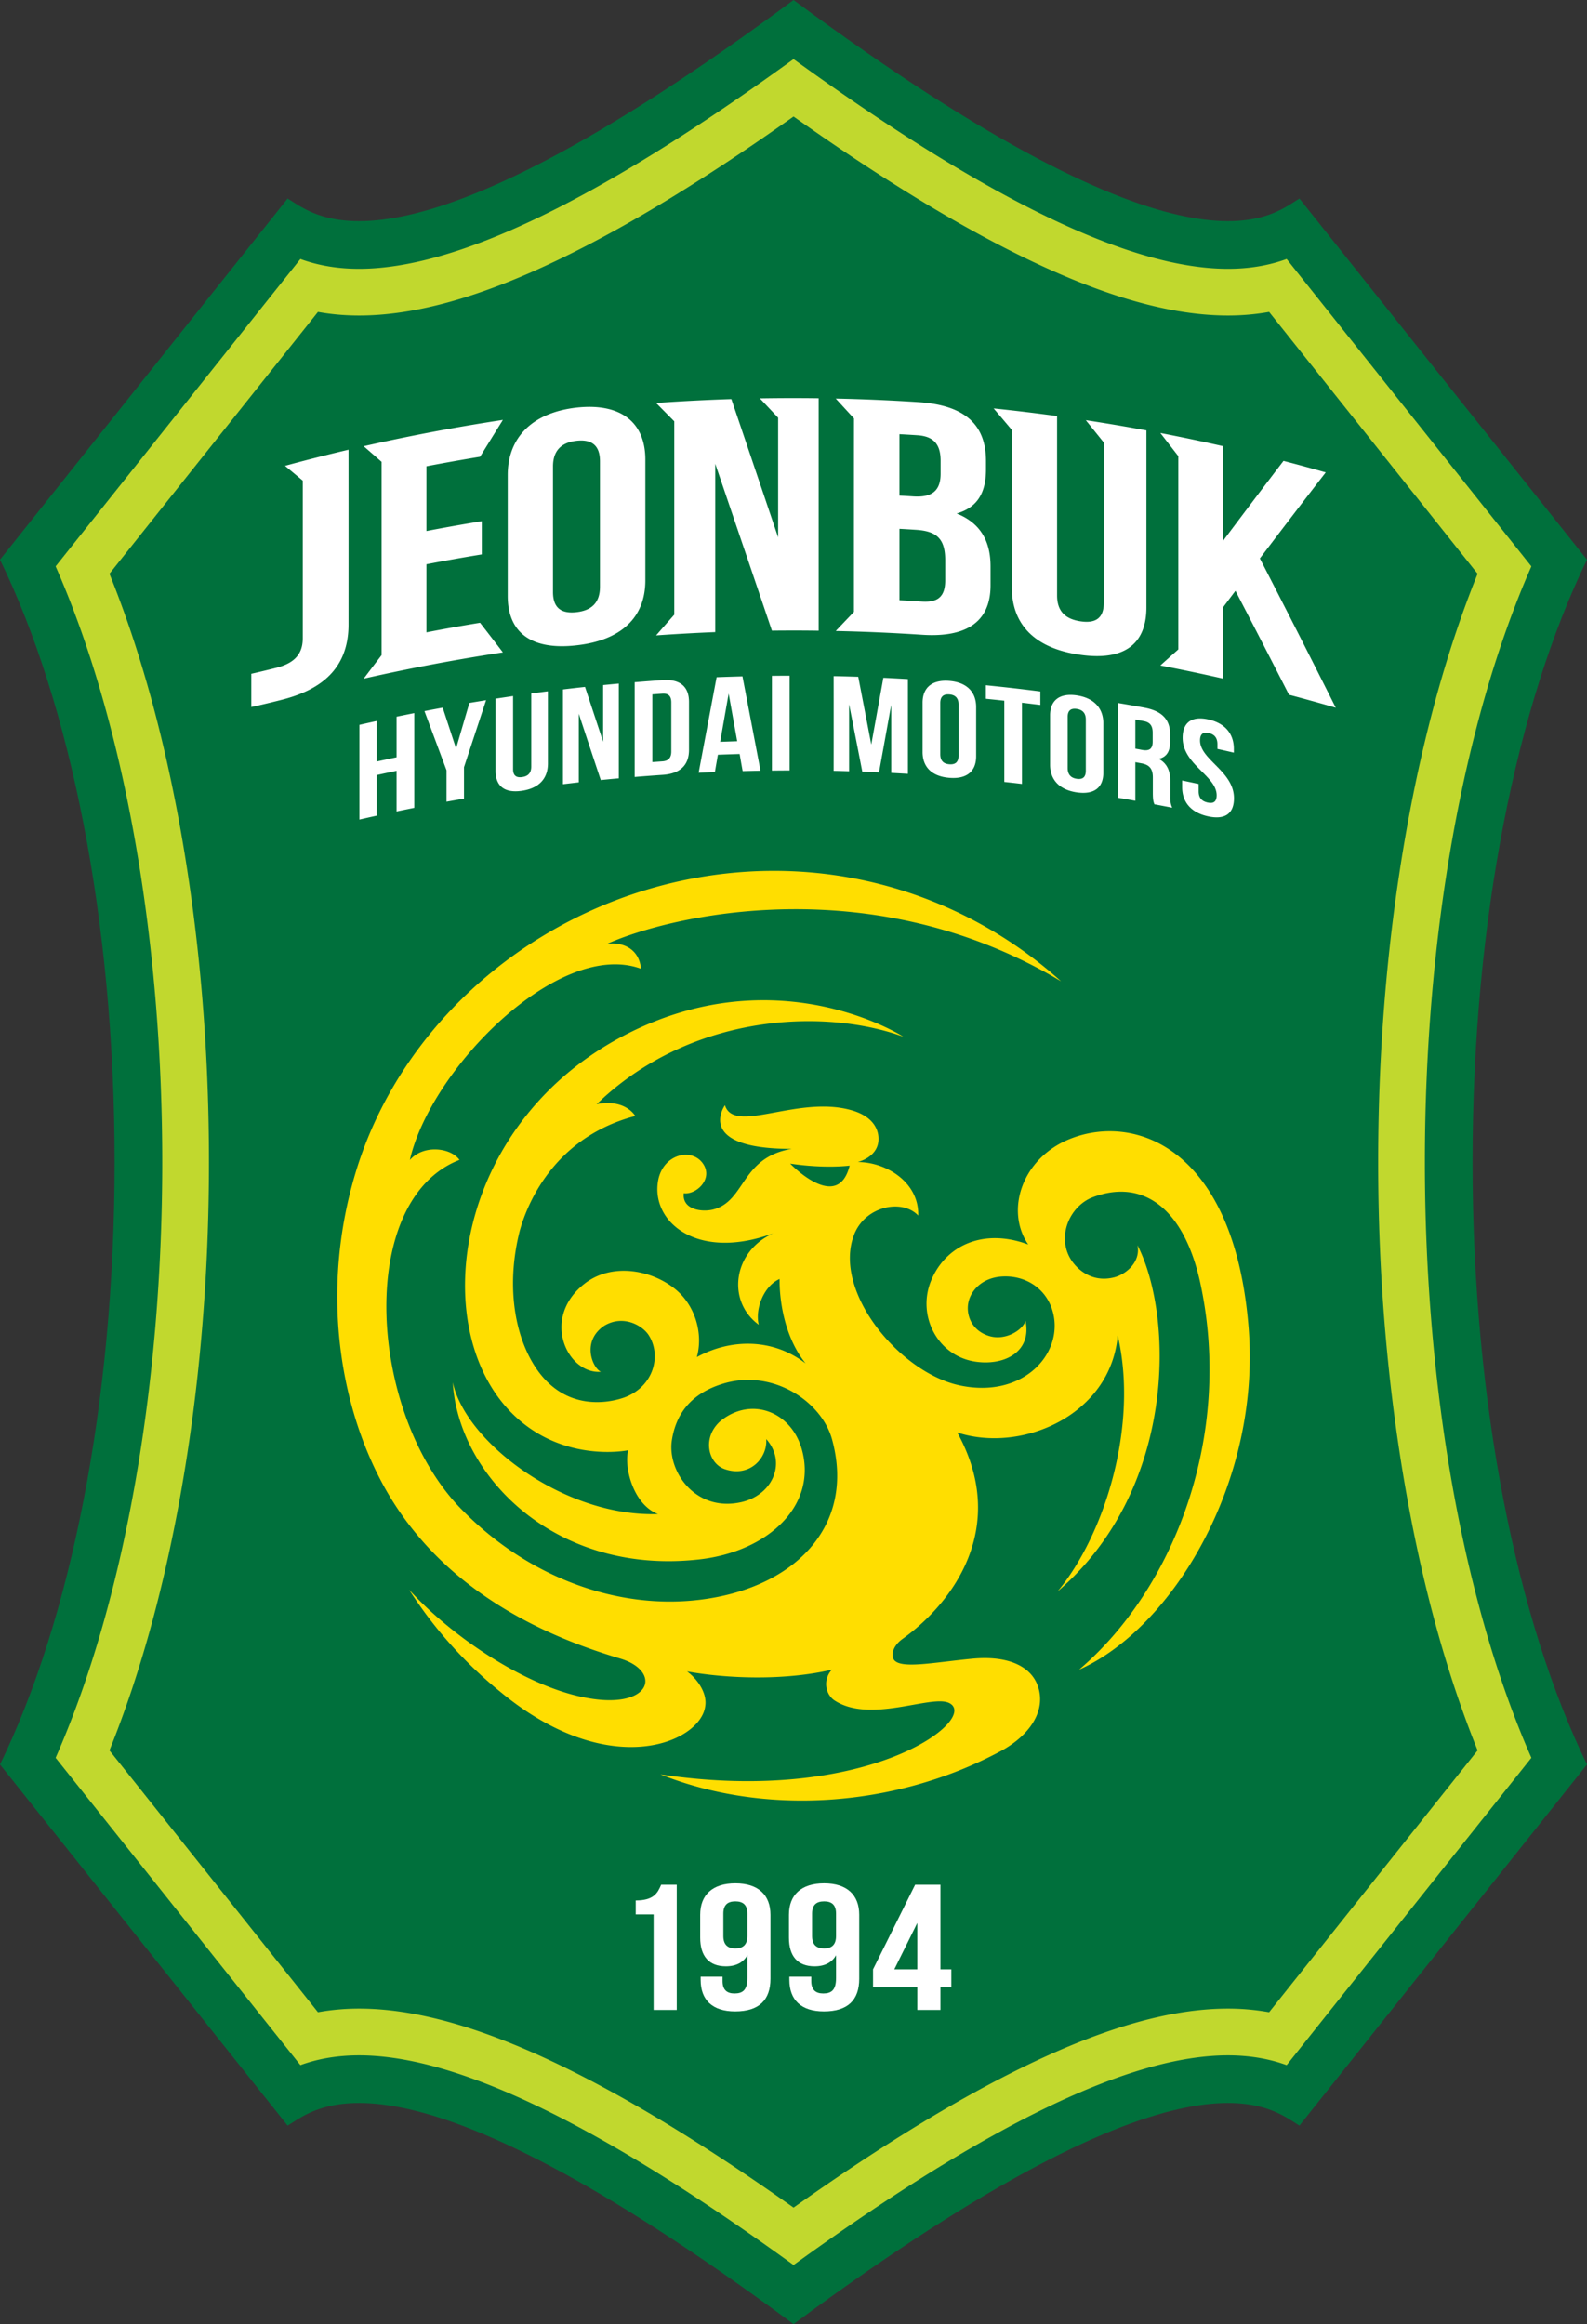
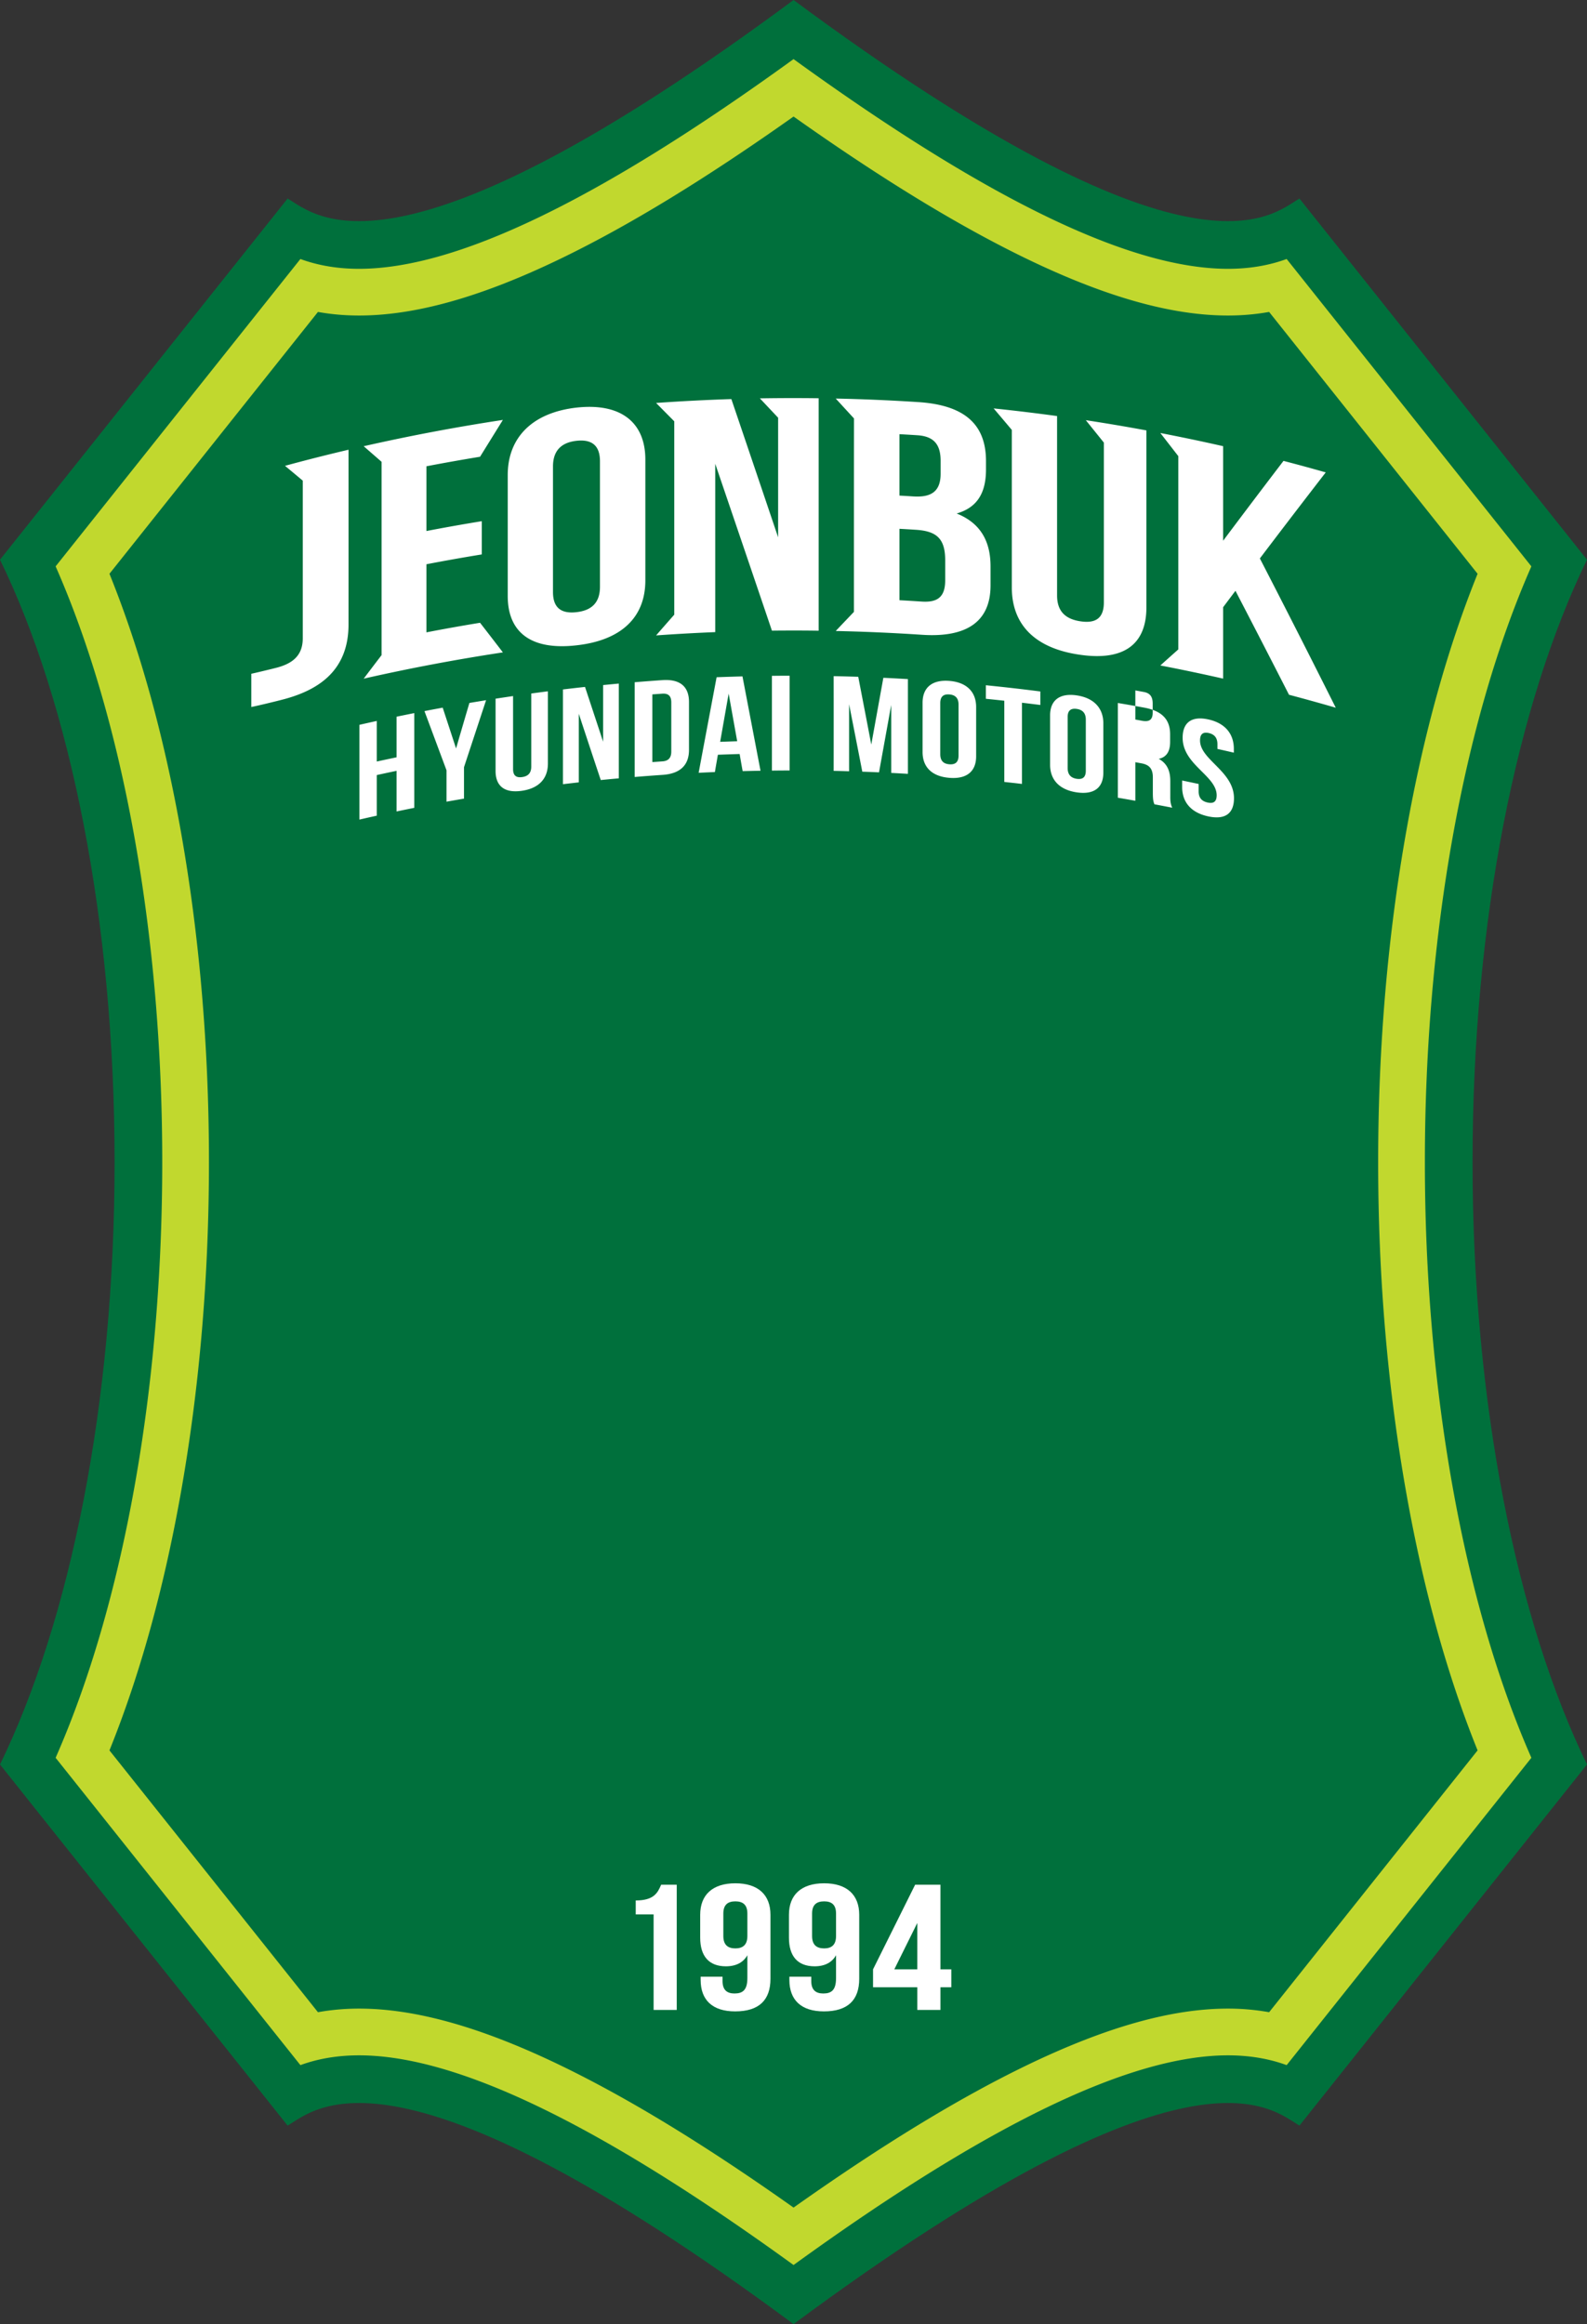
<svg xmlns="http://www.w3.org/2000/svg" width="282.413" height="413.475" xml:space="preserve">
  <rect width="100%" height="100%" fill="#333333" stroke="none" />
  <path fill="#00703C" d="m282.413 99.571-51.17-64.249c-5.062 2.942-18.89 17.372-90.027-35.322-71.142 52.694-84.984 38.264-90.035 35.322L0 99.571c12.453 25.547 20.392 64.068 20.392 107.171 0 43.097-7.939 81.626-20.392 107.169l51.181 64.245c5.051-2.934 18.894-17.377 90.035 35.319 71.138-52.696 84.966-38.253 90.027-35.319l51.17-64.245c-12.442-25.543-20.367-64.072-20.367-107.169-.001-43.103 7.924-81.624 20.367-107.171z" />
  <path fill="#C1D82E" d="m272.515 100.762-43.549-54.684c-2.658.974-6.094 1.747-10.445 1.747-17.335 0-42.65-12.215-77.306-37.31-34.651 25.092-59.979 37.31-77.32 37.31-4.351 0-7.783-.773-10.438-1.747l-43.56 54.681c12.096 27.447 18.975 65.667 18.975 105.982s-6.879 78.533-18.975 105.981l43.56 54.676c2.655-.972 6.09-1.742 10.445-1.742 17.342 0 42.668 12.213 77.313 37.303 34.645-25.09 59.968-37.303 77.302-37.303 4.355 0 7.791.771 10.449 1.742l43.549-54.676c-12.086-27.452-18.953-65.67-18.953-105.981 0-40.315 6.867-78.531 18.953-105.979zm-9.572 210.643-37.098 46.581a41.386 41.386 0 0 0-7.328-.644c-10.031 0-21.73 3.299-35.774 10.071-12.106 5.847-25.733 14.156-41.527 25.33-15.79-11.174-29.416-19.48-41.534-25.33-14.044-6.772-25.744-10.071-35.779-10.071-2.524 0-4.974.22-7.321.644l-37.104-46.581c5.352-13.234 9.593-28.474 12.626-45.384 3.369-18.806 5.08-38.752 5.08-59.279 0-20.529-1.711-40.473-5.08-59.282-3.033-16.906-7.274-32.146-12.626-45.381l37.104-46.584c2.347.425 4.793.639 7.313.639 10.036 0 21.736-3.296 35.783-10.073 12.117-5.846 25.747-14.156 41.537-25.329 15.794 11.177 29.424 19.486 41.534 25.333 14.044 6.776 25.747 10.069 35.771 10.069 2.521 0 4.967-.214 7.324-.639l37.098 46.584c-5.352 13.237-9.59 28.478-12.615 45.384-3.369 18.807-5.08 38.75-5.08 59.279 0 20.527 1.711 40.471 5.08 59.275 3.026 16.911 7.264 32.15 12.616 45.388z" />
-   <path fill="#FFDE00" d="M222.201 236.265c-2.514-31.969-20.198-38.396-31.939-33.585-8.448 3.465-11.4 12.708-7.289 18.725-7.886-2.952-14.705.092-17.303 6.486-2.523 6.192 1.191 13.556 8.226 14.4 5.013.615 9.728-1.88 8.593-7.313-.428 1.573-3.481 3.605-6.437 2.719-3.273-.997-4.157-3.917-3.726-5.967.474-2.319 2.672-4.507 6.189-4.638 3.831-.156 7.349 1.923 8.66 5.708 2.573 7.568-4.839 16.215-16.536 13.638-10.682-2.368-22.484-16.77-18.663-26.748 1.969-5.136 8.578-6.465 11.424-3.432.181-5.903-5.666-9.523-10.767-9.523 0 0 3.492-.792 3.693-3.824.12-1.813-.816-4.256-4.793-5.397-9.544-2.723-20.891 4.365-22.527-.892 0 0-5.609 7.773 11.881 7.773-9.17 1.534-8.155 9.399-14.09 10.81-1.94.445-5.426.011-5.122-2.909 2.185.29 5.235-2.499 3.485-5.189-1.986-3.05-7.226-1.816-8.056 2.983-1.266 7.324 6.999 14.31 20.509 9.318-7.169 3.202-8.367 12.043-2.591 16.274-.683-2.708.845-6.89 3.715-8.138 0 0-.354 8.795 4.616 15.013-5.74-4.415-13.163-4.486-19.343-1.124 1.149-4.133-.254-9.244-3.955-12.178-4.372-3.464-11.329-4.567-16.044-.866-7.844 6.147-3.037 16.126 2.92 15.659-1.463-.65-3.514-5.365.555-8.165 3.415-2.082 6.875-.063 7.978 1.696 2.256 3.588.859 8.897-4.016 10.908 0 0-10.385 4.504-16.638-6.002-3.358-5.631-4.676-14.224-2.319-23.517.661-2.312 4.627-16.239 20.559-20.424 0 0-1.722-3.111-6.879-2.107.438-.399.863-.799 1.305-1.209 16.744-15.079 39.695-15.744 53.291-10.788 0 0-21.831-14.093-48.66-.757-31.245 15.519-36.331 52.429-21.004 67.745 8.137 8.13 18.476 7.01 20.697 6.582-.807 2.983.894 9.671 5.291 11.354-16.727.552-34.252-12.807-36.514-23.425.944 16.469 18.056 34.326 43.708 31.506 12.647-1.375 21.368-9.866 18.311-19.908-1.955-6.377-8.858-9.127-14.33-4.772-3.383 2.909-2.302 7.562.692 8.607 4.461 1.552 7.653-2.004 7.396-5.352 3.7 4.153 1.148 9.961-4.423 11.216-8.172 1.849-13.23-5.489-12.368-11.015.853-5.468 4.196-8.466 8.771-9.95 9.01-2.959 17.882 3.033 19.734 9.809 4.256 15.55-6.825 26.586-23.758 28.559-14.396 1.683-29.925-3.86-41.678-15.613-17.179-16.787-19.47-55.454-.863-62.669-1.499-2.146-6.359-2.813-8.833.014 3.68-16.171 26.44-39.368 41.134-34.022-.343-3.648-3.386-4.81-6.026-4.43 11.237-5.035 46.971-13.602 80.784 6.664-15.62-14.059-36.942-21.655-59.48-19.196-31.25 3.413-57.683 25.113-66.128 53.434-6.508 21.827-2.358 42.905 5.818 56.86 10.668 18.162 29.141 25.755 41.308 29.382 7.706 2.301 5.574 9.516-6.882 6.815-10.58-2.28-23.178-10.855-30.654-19.046a76.343 76.343 0 0 0 16.409 18.3c19.356 15.91 35.383 8.833 36.267 2.484.441-2.474-1.527-5.033-3.221-6.26 7.285 1.312 17.448 1.637 25.755-.308-1.58 1.757-1.181 4.249.396 5.408 6.356 4.284 17.261-1.018 20.467.506 5.628 2.687-14.104 18.32-51.357 12.711 18.314 7.338 41.523 6.045 60.488-4.104 5.182-2.778 8.147-7.123 6.713-11.503-1.174-3.545-5.204-5.592-11.715-4.974-7.006.665-13.178 1.979-14.047-.014-.379-.88.024-2.347 1.675-3.531 8.954-6.408 18.972-19.897 9.71-36.698 11.457 3.739 27.299-3.062 28.554-17.25 3.729 16.026-2.297 35.408-10.717 45.542 21.12-18.115 20.773-48.755 14.23-61.615.611 2.994-2.047 5.186-4.136 5.72-4.294 1.1-7.14-1.849-8.101-3.878-1.934-4.104.502-8.942 4.276-10.371 8.999-3.39 16.302 2.029 19.165 15.377 5.79 26.98-4.585 54.153-21.597 68.674 16.621-7.38 32.337-33.364 30.177-60.783zm-81.586-29.251c6.285.944 10.583.354 10.583.354-2.121 8.508-10.583-.354-10.583-.354z" />
  <g fill="#FFF">
    <path d="M113.131 338.103c3.182 0 3.892-1.301 4.521-2.8h2.778v22.276h-4.118V340.58h-3.182v-2.477zM137.105 352.047c0 3.765-2.016 5.79-6.281 5.79-4.048 0-6.141-2.025-6.141-5.603v-.569h3.896v.788c0 1.595.82 2.199 2.128 2.199 1.456 0 2.291-.604 2.291-2.736v-4.072c-.711 1.266-1.979 1.973-3.825 1.973-3.025 0-4.57-1.816-4.57-5.094v-4.072c0-3.566 2.22-5.603 6.257-5.603 4.036 0 6.246 2.036 6.246 5.603v11.396zm-4.107-7.614v-4.001c0-1.598-.835-2.167-2.139-2.167-1.312 0-2.139.569-2.139 2.167v4.001c0 1.591.827 2.199 2.139 2.199 1.304 0 2.139-.608 2.139-2.199zM152.902 352.047c0 3.765-2.022 5.79-6.289 5.79-4.04 0-6.14-2.025-6.14-5.603v-.569h3.896v.788c0 1.595.827 2.199 2.132 2.199 1.463 0 2.276-.604 2.276-2.736v-4.072c-.704 1.266-1.977 1.973-3.808 1.973-3.04 0-4.573-1.816-4.573-5.094v-4.072c0-3.566 2.216-5.603 6.267-5.603 4.026 0 6.239 2.036 6.239 5.603v11.396zm-4.125-7.614v-4.001c0-1.598-.813-2.167-2.114-2.167-1.325 0-2.149.569-2.149 2.167v4.001c0 1.591.824 2.199 2.149 2.199 1.3 0 2.114-.608 2.114-2.199zM155.362 350.354l7.49-15.051h4.504v15.051h1.933v3.188h-1.933v4.037h-4.122v-4.037h-7.872v-3.188zm7.872 0v-8.243l-4.086 8.243h4.086z" />
  </g>
  <g fill="#FFF">
-     <path d="M67.048 145.114c-1.029.224-2.058.455-3.086.695V128.95a334.02 334.02 0 0 1 3.086-.689v7.219a393.91 393.91 0 0 1 3.521-.75v-7.225c1.05-.218 2.104-.432 3.153-.64v16.854c-1.05.21-2.104.425-3.153.646v-7.229c-1.173.244-2.347.495-3.521.753v7.225zM79.459 137.042l-3.924-10.53c1.078-.215 2.164-.416 3.245-.613.792 2.413 1.587 4.829 2.379 7.255a2155.74 2155.74 0 0 1 2.372-8.095c.993-.167 1.979-.328 2.969-.492-1.308 3.97-2.62 7.944-3.931 11.927v5.586c-1.036.18-2.075.357-3.111.548l.001-5.586zM91.304 123.833v13.001c0 1.211.622 1.553 1.619 1.412.99-.141 1.616-.656 1.616-1.867v-13.001c.99-.134 1.976-.265 2.962-.392v12.844c0 2.69-1.594 4.427-4.662 4.862-3.072.436-4.652-.856-4.652-3.548V124.3c1.035-.156 2.074-.313 3.117-.467zM102.997 126.976v12.211c-.944.106-1.884.217-2.821.325v-16.854c1.305-.157 2.62-.311 3.931-.449 1.075 3.25 2.149 6.499 3.224 9.756v-10.087c.926-.09 1.856-.181 2.786-.265v16.86c-1.068.091-2.143.197-3.21.301a3612.36 3612.36 0 0 1-3.91-11.798zM112.941 121.374a340.78 340.78 0 0 1 4.98-.378c3.139-.204 4.688 1.191 4.688 3.885v8.526c0 2.705-1.549 4.237-4.688 4.448-1.661.114-3.313.237-4.98.375v-16.856zm3.145 2.162v12.044c.594-.044 1.188-.084 1.774-.128.997-.063 1.598-.539 1.598-1.739v-8.765c-.003-1.205-.594-1.604-1.598-1.54-.586.044-1.18.084-1.774.128zM135.337 137.119c-1.064.021-2.121.044-3.178.07a260.913 260.913 0 0 1-.537-3.046c-1.291.037-2.584.084-3.871.131-.177 1.03-.364 2.055-.533 3.079-.962.04-1.927.084-2.892.131 1.063-5.673 2.131-11.342 3.198-17.001 1.531-.057 3.065-.106 4.603-.15 1.068 5.592 2.139 11.184 3.21 16.786zm-7.182-5.147c1.007-.033 2.021-.07 3.032-.101-.509-2.828-1.011-5.652-1.52-8.477-.505 2.856-1.007 5.72-1.512 8.578zM137.367 120.236c1.049-.014 2.1-.021 3.146-.021v16.854c-1.046.007-2.097.013-3.146.026v-16.859zM155.047 132.46c.718-3.959 1.435-7.925 2.149-11.877 1.46.067 2.912.147 4.372.231v16.856c-.993-.058-1.979-.11-2.973-.165v-12.087c-.725 3.992-1.445 7.984-2.17 11.987-.986-.047-1.983-.084-2.974-.117-.78-4.006-1.565-8.001-2.351-11.997v11.924c-.915-.03-1.834-.054-2.746-.071.007-5.618.007-11.237 0-16.855 1.456.03 2.916.07 4.376.116.772 4.016 1.554 8.039 2.317 12.055zM164.177 125.021c-.003-2.688 1.687-4.132 4.766-3.885 3.093.247 4.765 1.967 4.765 4.654v8.765c0 2.697-1.687 4.079-4.765 3.825-3.086-.244-4.769-1.895-4.766-4.592v-8.767zm3.147 9.159c0 1.205.611 1.714 1.619 1.791.996.084 1.633-.328 1.633-1.53v-9.099c0-1.204-.637-1.721-1.633-1.797-1.001-.081-1.619.331-1.619 1.535v9.1zM175.44 121.909c3.237.325 6.465.692 9.692 1.108v2.402c-1.093-.134-2.178-.274-3.273-.398v14.446c-1.043-.127-2.089-.24-3.139-.354v-14.451a582.476 582.476 0 0 0-3.28-.344v-2.409zM186.868 127.287c0-2.693 1.687-4.026 4.744-3.573 3.064.455 4.732 2.277 4.732 4.973v8.764c0 2.697-1.661 3.966-4.732 3.514-3.058-.451-4.74-2.208-4.744-4.908v-8.77zm3.125 9.36c.003 1.204.629 1.76 1.619 1.907.993.144 1.611-.224 1.611-1.429v-9.1c.004-1.204-.622-1.76-1.611-1.904-.99-.146-1.619.229-1.619 1.426.003 3.039.003 6.072 0 9.1zM205.431 143.089c-.173-.469-.279-.753-.279-2.118v-2.657c.004-1.561-.629-2.259-2.035-2.514-.361-.067-.725-.135-1.078-.198v6.861a240.698 240.698 0 0 0-3.114-.543v-16.853c1.572.262 3.135.539 4.694.827 3.224.592 4.609 2.154 4.609 4.755v1.322c0 1.736-.647 2.734-2.029 3.032 1.548.843 2.064 2.225 2.058 3.985v2.594c-.008.819.028 1.432.343 2.114a305.86 305.86 0 0 0-3.169-.607zm-3.392-15.076v5.181c.402.069.813.146 1.219.224 1.156.204 1.867-.097 1.867-1.445v-1.66c-.008-1.208-.488-1.827-1.588-2.027-.502-.092-.994-.183-1.498-.273zM215.014 127.987c3.009.659 4.561 2.576 4.553 5.263v.653c-.972-.225-1.947-.449-2.919-.662v-.82c.003-1.205-.576-1.787-1.549-2.012-.986-.21-1.548.135-1.548 1.332.007 3.453 6.041 5.451 6.041 10.283-.004 2.698-1.569 3.869-4.606 3.21-3.04-.663-4.616-2.523-4.616-5.22v-1.155c.976.2 1.951.404 2.934.616v1.318c0 1.198.615 1.767 1.599 1.981.982.214 1.607-.084 1.607-1.285 0-3.481-6.048-5.429-6.055-10.224-.004-2.693 1.562-3.932 4.559-3.278zM50.717 82.873c1.054.877 2.11 1.75 3.16 2.637v28.063c0 3.186-1.997 4.484-4.518 5.181-.862.228-3.778.93-4.641 1.114v5.913c1.287-.261 4.51-1.034 5.938-1.419 5.949-1.623 11.375-5.006 11.365-13.278.007-10.357.007-20.719 0-31.076-3.778.89-7.55 1.84-11.304 2.865zM90.353 84.508c0-6.602 4.313-11.09 12.23-11.99 7.915-.88 12.259 2.638 12.259 9.243v21.494c0 6.63-4.344 10.676-12.259 11.553-7.918.906-12.234-2.163-12.23-8.798V84.508zm8.053 20.816c0 2.955 1.612 3.872 4.178 3.584 2.563-.287 4.182-1.566 4.182-4.521v-22.33c0-2.951-1.612-3.923-4.182-3.635-2.559.288-4.178 1.62-4.178 4.571v22.331zM119.989 109.353a723.003 723.003 0 0 0-3.234 3.691c3.5-.248 7.01-.445 10.523-.586V82.504c3.354 9.849 6.72 19.744 10.089 29.693 2.774-.03 5.546-.03 8.316.01V70.852a350.658 350.658 0 0 0-10.459.02c1.078 1.145 2.16 2.289 3.245 3.444v21.273c-2.778-8.232-5.55-16.425-8.321-24.59a350.39 350.39 0 0 0-13.394.689c1.075 1.084 2.153 2.175 3.234 3.266l.001 34.399zM151.961 108.854c-1.078 1.132-2.16 2.263-3.238 3.403 5.094.11 10.191.335 15.281.67 8.084.556 12.266-2.383 12.266-8.777v-3.371c.004-4.363-1.686-7.689-6.03-9.424 3.609-1.043 5.221-3.583 5.221-7.844v-1.479c0-6.358-3.595-9.93-11.969-10.491a335.965 335.965 0 0 0-14.769-.636c1.078 1.178 2.16 2.355 3.249 3.54-.011 11.473-.011 22.937-.011 34.409zm8.099-31.61c1.063.057 2.135.12 3.198.19 2.881.188 4.129 1.594 4.129 4.548v2.3c0 3.303-1.845 4.223-4.864 4.035-.816-.054-1.636-.101-2.463-.147V77.244zm8.141 26.002c0 3.075-1.475 3.955-4.196 3.775a297.617 297.617 0 0 0-3.944-.238V94.08c.979.047 1.94.11 2.912.171 3.688.234 5.218 1.553 5.229 5.385l-.001 3.61zM193.223 74.754c1.071 1.328 2.143 2.653 3.213 3.988v28.422c0 2.952-1.598 3.754-4.164 3.373-2.548-.382-4.167-1.666-4.16-4.614V74.018a352.856 352.856 0 0 0-11.29-1.359c1.082 1.275 2.16 2.544 3.234 3.825v28.011c0 6.632 4.111 10.815 12.004 11.973 7.882 1.182 11.947-1.78 11.947-8.412V76.572a343.49 343.49 0 0 0-10.784-1.818zM75.885 112.499v-12.114a344.36 344.36 0 0 1 9.852-1.75v-5.913a344.982 344.982 0 0 0-9.852 1.75V82.954c3.171-.61 6.355-1.172 9.544-1.697 1.357-2.186 2.708-4.371 4.062-6.549a348.797 348.797 0 0 0-24.772 4.678c1.057.92 2.121 1.844 3.188 2.777v34.382a797.82 797.82 0 0 0-3.188 4.193 347.655 347.655 0 0 1 24.772-4.675 1088.738 1088.738 0 0 0-4.062-5.268 328.002 328.002 0 0 0-9.544 1.704zM224.198 99.35a1932.781 1932.781 0 0 1 11.722-15.307 331.853 331.853 0 0 0-7.516-2.048 1908.004 1908.004 0 0 0-10.745 14.206V79.378a359.057 359.057 0 0 0-11.17-2.343c1.063 1.365 2.128 2.738 3.198 4.116v34.382a653.741 653.741 0 0 0-3.198 2.857c3.739.717 7.455 1.5 11.17 2.34v-12.7c.731-.974 1.463-1.95 2.195-2.922a2801.922 2801.922 0 0 1 9.529 18.493 384.92 384.92 0 0 1 8.321 2.306 2592.072 2592.072 0 0 0-13.506-26.557z" />
+     <path d="M67.048 145.114c-1.029.224-2.058.455-3.086.695V128.95a334.02 334.02 0 0 1 3.086-.689v7.219a393.91 393.91 0 0 1 3.521-.75v-7.225c1.05-.218 2.104-.432 3.153-.64v16.854c-1.05.21-2.104.425-3.153.646v-7.229c-1.173.244-2.347.495-3.521.753v7.225zM79.459 137.042l-3.924-10.53c1.078-.215 2.164-.416 3.245-.613.792 2.413 1.587 4.829 2.379 7.255a2155.74 2155.74 0 0 1 2.372-8.095c.993-.167 1.979-.328 2.969-.492-1.308 3.97-2.62 7.944-3.931 11.927v5.586c-1.036.18-2.075.357-3.111.548l.001-5.586zM91.304 123.833v13.001c0 1.211.622 1.553 1.619 1.412.99-.141 1.616-.656 1.616-1.867v-13.001c.99-.134 1.976-.265 2.962-.392v12.844c0 2.69-1.594 4.427-4.662 4.862-3.072.436-4.652-.856-4.652-3.548V124.3c1.035-.156 2.074-.313 3.117-.467zM102.997 126.976v12.211c-.944.106-1.884.217-2.821.325v-16.854c1.305-.157 2.62-.311 3.931-.449 1.075 3.25 2.149 6.499 3.224 9.756v-10.087c.926-.09 1.856-.181 2.786-.265v16.86c-1.068.091-2.143.197-3.21.301a3612.36 3612.36 0 0 1-3.91-11.798zM112.941 121.374a340.78 340.78 0 0 1 4.98-.378c3.139-.204 4.688 1.191 4.688 3.885v8.526c0 2.705-1.549 4.237-4.688 4.448-1.661.114-3.313.237-4.98.375v-16.856zm3.145 2.162v12.044c.594-.044 1.188-.084 1.774-.128.997-.063 1.598-.539 1.598-1.739v-8.765c-.003-1.205-.594-1.604-1.598-1.54-.586.044-1.18.084-1.774.128zM135.337 137.119c-1.064.021-2.121.044-3.178.07a260.913 260.913 0 0 1-.537-3.046c-1.291.037-2.584.084-3.871.131-.177 1.03-.364 2.055-.533 3.079-.962.04-1.927.084-2.892.131 1.063-5.673 2.131-11.342 3.198-17.001 1.531-.057 3.065-.106 4.603-.15 1.068 5.592 2.139 11.184 3.21 16.786zm-7.182-5.147c1.007-.033 2.021-.07 3.032-.101-.509-2.828-1.011-5.652-1.52-8.477-.505 2.856-1.007 5.72-1.512 8.578zM137.367 120.236c1.049-.014 2.1-.021 3.146-.021v16.854c-1.046.007-2.097.013-3.146.026v-16.859zM155.047 132.46c.718-3.959 1.435-7.925 2.149-11.877 1.46.067 2.912.147 4.372.231v16.856c-.993-.058-1.979-.11-2.973-.165v-12.087c-.725 3.992-1.445 7.984-2.17 11.987-.986-.047-1.983-.084-2.974-.117-.78-4.006-1.565-8.001-2.351-11.997v11.924c-.915-.03-1.834-.054-2.746-.071.007-5.618.007-11.237 0-16.855 1.456.03 2.916.07 4.376.116.772 4.016 1.554 8.039 2.317 12.055zM164.177 125.021c-.003-2.688 1.687-4.132 4.766-3.885 3.093.247 4.765 1.967 4.765 4.654v8.765c0 2.697-1.687 4.079-4.765 3.825-3.086-.244-4.769-1.895-4.766-4.592v-8.767zm3.147 9.159c0 1.205.611 1.714 1.619 1.791.996.084 1.633-.328 1.633-1.53v-9.099c0-1.204-.637-1.721-1.633-1.797-1.001-.081-1.619.331-1.619 1.535v9.1zM175.44 121.909c3.237.325 6.465.692 9.692 1.108v2.402c-1.093-.134-2.178-.274-3.273-.398v14.446c-1.043-.127-2.089-.24-3.139-.354v-14.451a582.476 582.476 0 0 0-3.28-.344v-2.409zM186.868 127.287c0-2.693 1.687-4.026 4.744-3.573 3.064.455 4.732 2.277 4.732 4.973v8.764c0 2.697-1.661 3.966-4.732 3.514-3.058-.451-4.74-2.208-4.744-4.908v-8.77zm3.125 9.36c.003 1.204.629 1.76 1.619 1.907.993.144 1.611-.224 1.611-1.429v-9.1c.004-1.204-.622-1.76-1.611-1.904-.99-.146-1.619.229-1.619 1.426.003 3.039.003 6.072 0 9.1zM205.431 143.089c-.173-.469-.279-.753-.279-2.118v-2.657c.004-1.561-.629-2.259-2.035-2.514-.361-.067-.725-.135-1.078-.198v6.861a240.698 240.698 0 0 0-3.114-.543v-16.853c1.572.262 3.135.539 4.694.827 3.224.592 4.609 2.154 4.609 4.755v1.322c0 1.736-.647 2.734-2.029 3.032 1.548.843 2.064 2.225 2.058 3.985v2.594c-.008.819.028 1.432.343 2.114a305.86 305.86 0 0 0-3.169-.607zm-3.392-15.076c.402.069.813.146 1.219.224 1.156.204 1.867-.097 1.867-1.445v-1.66c-.008-1.208-.488-1.827-1.588-2.027-.502-.092-.994-.183-1.498-.273zM215.014 127.987c3.009.659 4.561 2.576 4.553 5.263v.653c-.972-.225-1.947-.449-2.919-.662v-.82c.003-1.205-.576-1.787-1.549-2.012-.986-.21-1.548.135-1.548 1.332.007 3.453 6.041 5.451 6.041 10.283-.004 2.698-1.569 3.869-4.606 3.21-3.04-.663-4.616-2.523-4.616-5.22v-1.155c.976.2 1.951.404 2.934.616v1.318c0 1.198.615 1.767 1.599 1.981.982.214 1.607-.084 1.607-1.285 0-3.481-6.048-5.429-6.055-10.224-.004-2.693 1.562-3.932 4.559-3.278zM50.717 82.873c1.054.877 2.11 1.75 3.16 2.637v28.063c0 3.186-1.997 4.484-4.518 5.181-.862.228-3.778.93-4.641 1.114v5.913c1.287-.261 4.51-1.034 5.938-1.419 5.949-1.623 11.375-5.006 11.365-13.278.007-10.357.007-20.719 0-31.076-3.778.89-7.55 1.84-11.304 2.865zM90.353 84.508c0-6.602 4.313-11.09 12.23-11.99 7.915-.88 12.259 2.638 12.259 9.243v21.494c0 6.63-4.344 10.676-12.259 11.553-7.918.906-12.234-2.163-12.23-8.798V84.508zm8.053 20.816c0 2.955 1.612 3.872 4.178 3.584 2.563-.287 4.182-1.566 4.182-4.521v-22.33c0-2.951-1.612-3.923-4.182-3.635-2.559.288-4.178 1.62-4.178 4.571v22.331zM119.989 109.353a723.003 723.003 0 0 0-3.234 3.691c3.5-.248 7.01-.445 10.523-.586V82.504c3.354 9.849 6.72 19.744 10.089 29.693 2.774-.03 5.546-.03 8.316.01V70.852a350.658 350.658 0 0 0-10.459.02c1.078 1.145 2.16 2.289 3.245 3.444v21.273c-2.778-8.232-5.55-16.425-8.321-24.59a350.39 350.39 0 0 0-13.394.689c1.075 1.084 2.153 2.175 3.234 3.266l.001 34.399zM151.961 108.854c-1.078 1.132-2.16 2.263-3.238 3.403 5.094.11 10.191.335 15.281.67 8.084.556 12.266-2.383 12.266-8.777v-3.371c.004-4.363-1.686-7.689-6.03-9.424 3.609-1.043 5.221-3.583 5.221-7.844v-1.479c0-6.358-3.595-9.93-11.969-10.491a335.965 335.965 0 0 0-14.769-.636c1.078 1.178 2.16 2.355 3.249 3.54-.011 11.473-.011 22.937-.011 34.409zm8.099-31.61c1.063.057 2.135.12 3.198.19 2.881.188 4.129 1.594 4.129 4.548v2.3c0 3.303-1.845 4.223-4.864 4.035-.816-.054-1.636-.101-2.463-.147V77.244zm8.141 26.002c0 3.075-1.475 3.955-4.196 3.775a297.617 297.617 0 0 0-3.944-.238V94.08c.979.047 1.94.11 2.912.171 3.688.234 5.218 1.553 5.229 5.385l-.001 3.61zM193.223 74.754c1.071 1.328 2.143 2.653 3.213 3.988v28.422c0 2.952-1.598 3.754-4.164 3.373-2.548-.382-4.167-1.666-4.16-4.614V74.018a352.856 352.856 0 0 0-11.29-1.359c1.082 1.275 2.16 2.544 3.234 3.825v28.011c0 6.632 4.111 10.815 12.004 11.973 7.882 1.182 11.947-1.78 11.947-8.412V76.572a343.49 343.49 0 0 0-10.784-1.818zM75.885 112.499v-12.114a344.36 344.36 0 0 1 9.852-1.75v-5.913a344.982 344.982 0 0 0-9.852 1.75V82.954c3.171-.61 6.355-1.172 9.544-1.697 1.357-2.186 2.708-4.371 4.062-6.549a348.797 348.797 0 0 0-24.772 4.678c1.057.92 2.121 1.844 3.188 2.777v34.382a797.82 797.82 0 0 0-3.188 4.193 347.655 347.655 0 0 1 24.772-4.675 1088.738 1088.738 0 0 0-4.062-5.268 328.002 328.002 0 0 0-9.544 1.704zM224.198 99.35a1932.781 1932.781 0 0 1 11.722-15.307 331.853 331.853 0 0 0-7.516-2.048 1908.004 1908.004 0 0 0-10.745 14.206V79.378a359.057 359.057 0 0 0-11.17-2.343c1.063 1.365 2.128 2.738 3.198 4.116v34.382a653.741 653.741 0 0 0-3.198 2.857c3.739.717 7.455 1.5 11.17 2.34v-12.7c.731-.974 1.463-1.95 2.195-2.922a2801.922 2801.922 0 0 1 9.529 18.493 384.92 384.92 0 0 1 8.321 2.306 2592.072 2592.072 0 0 0-13.506-26.557z" />
  </g>
</svg>